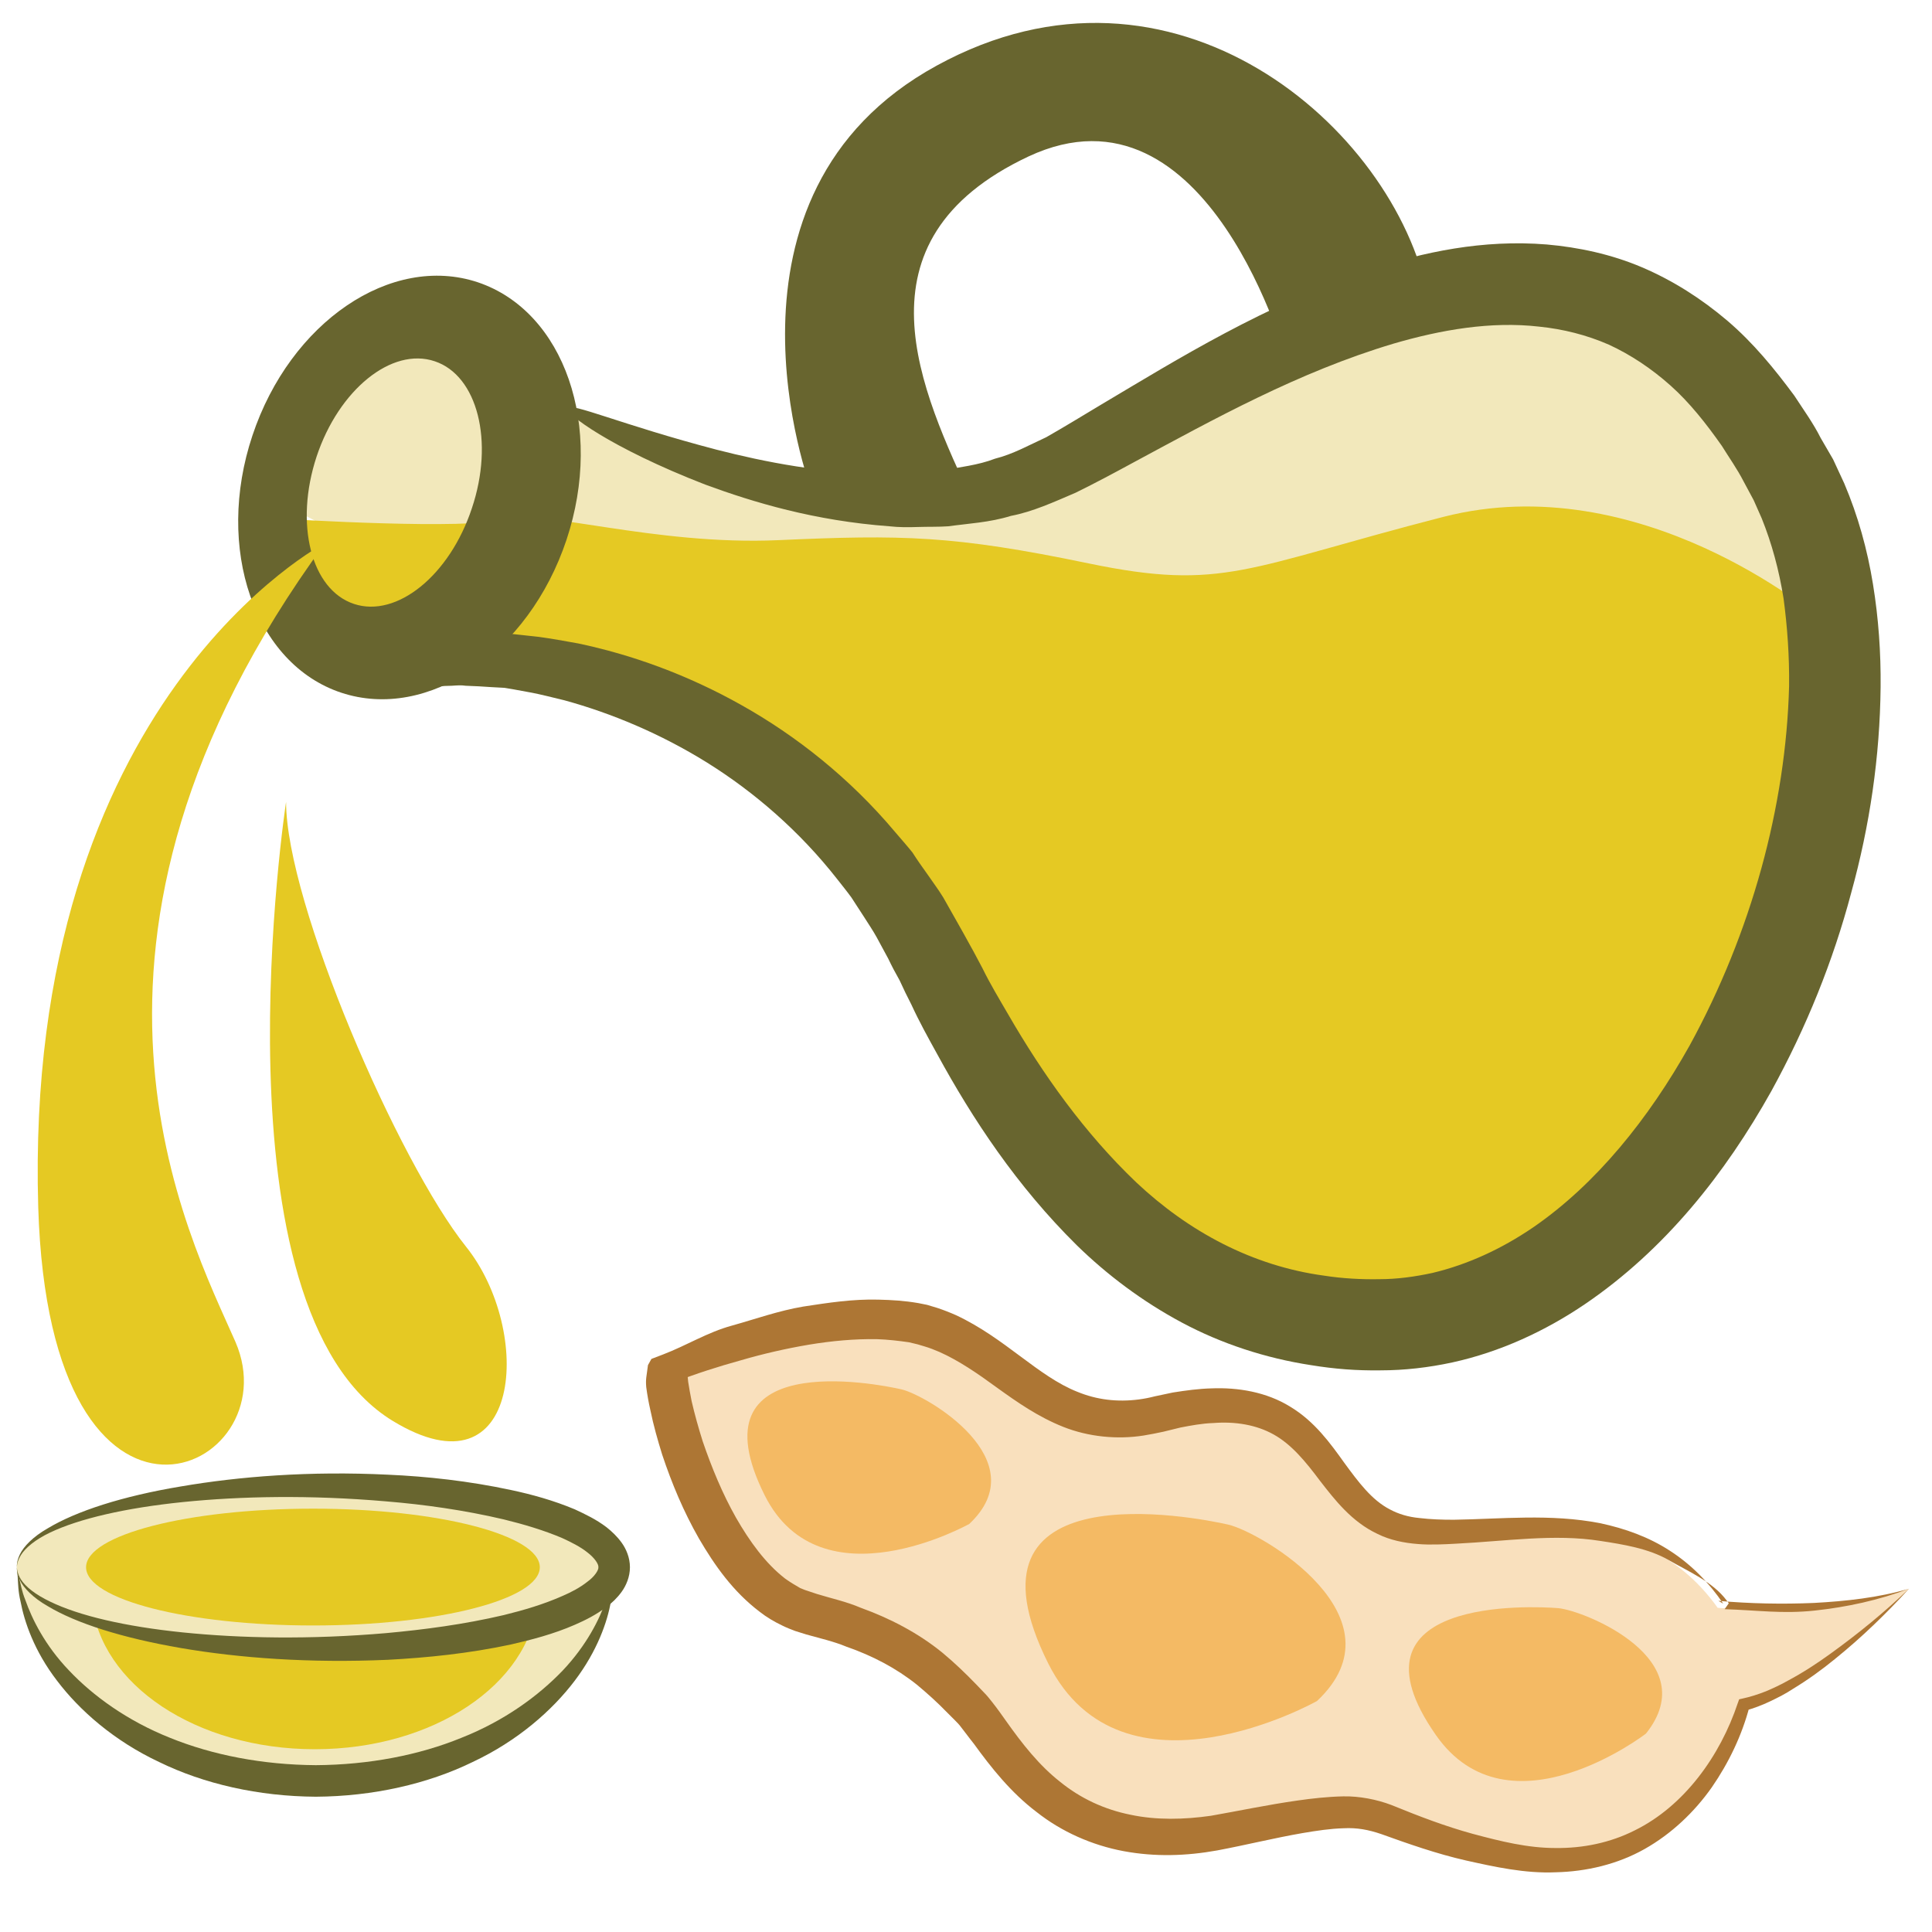
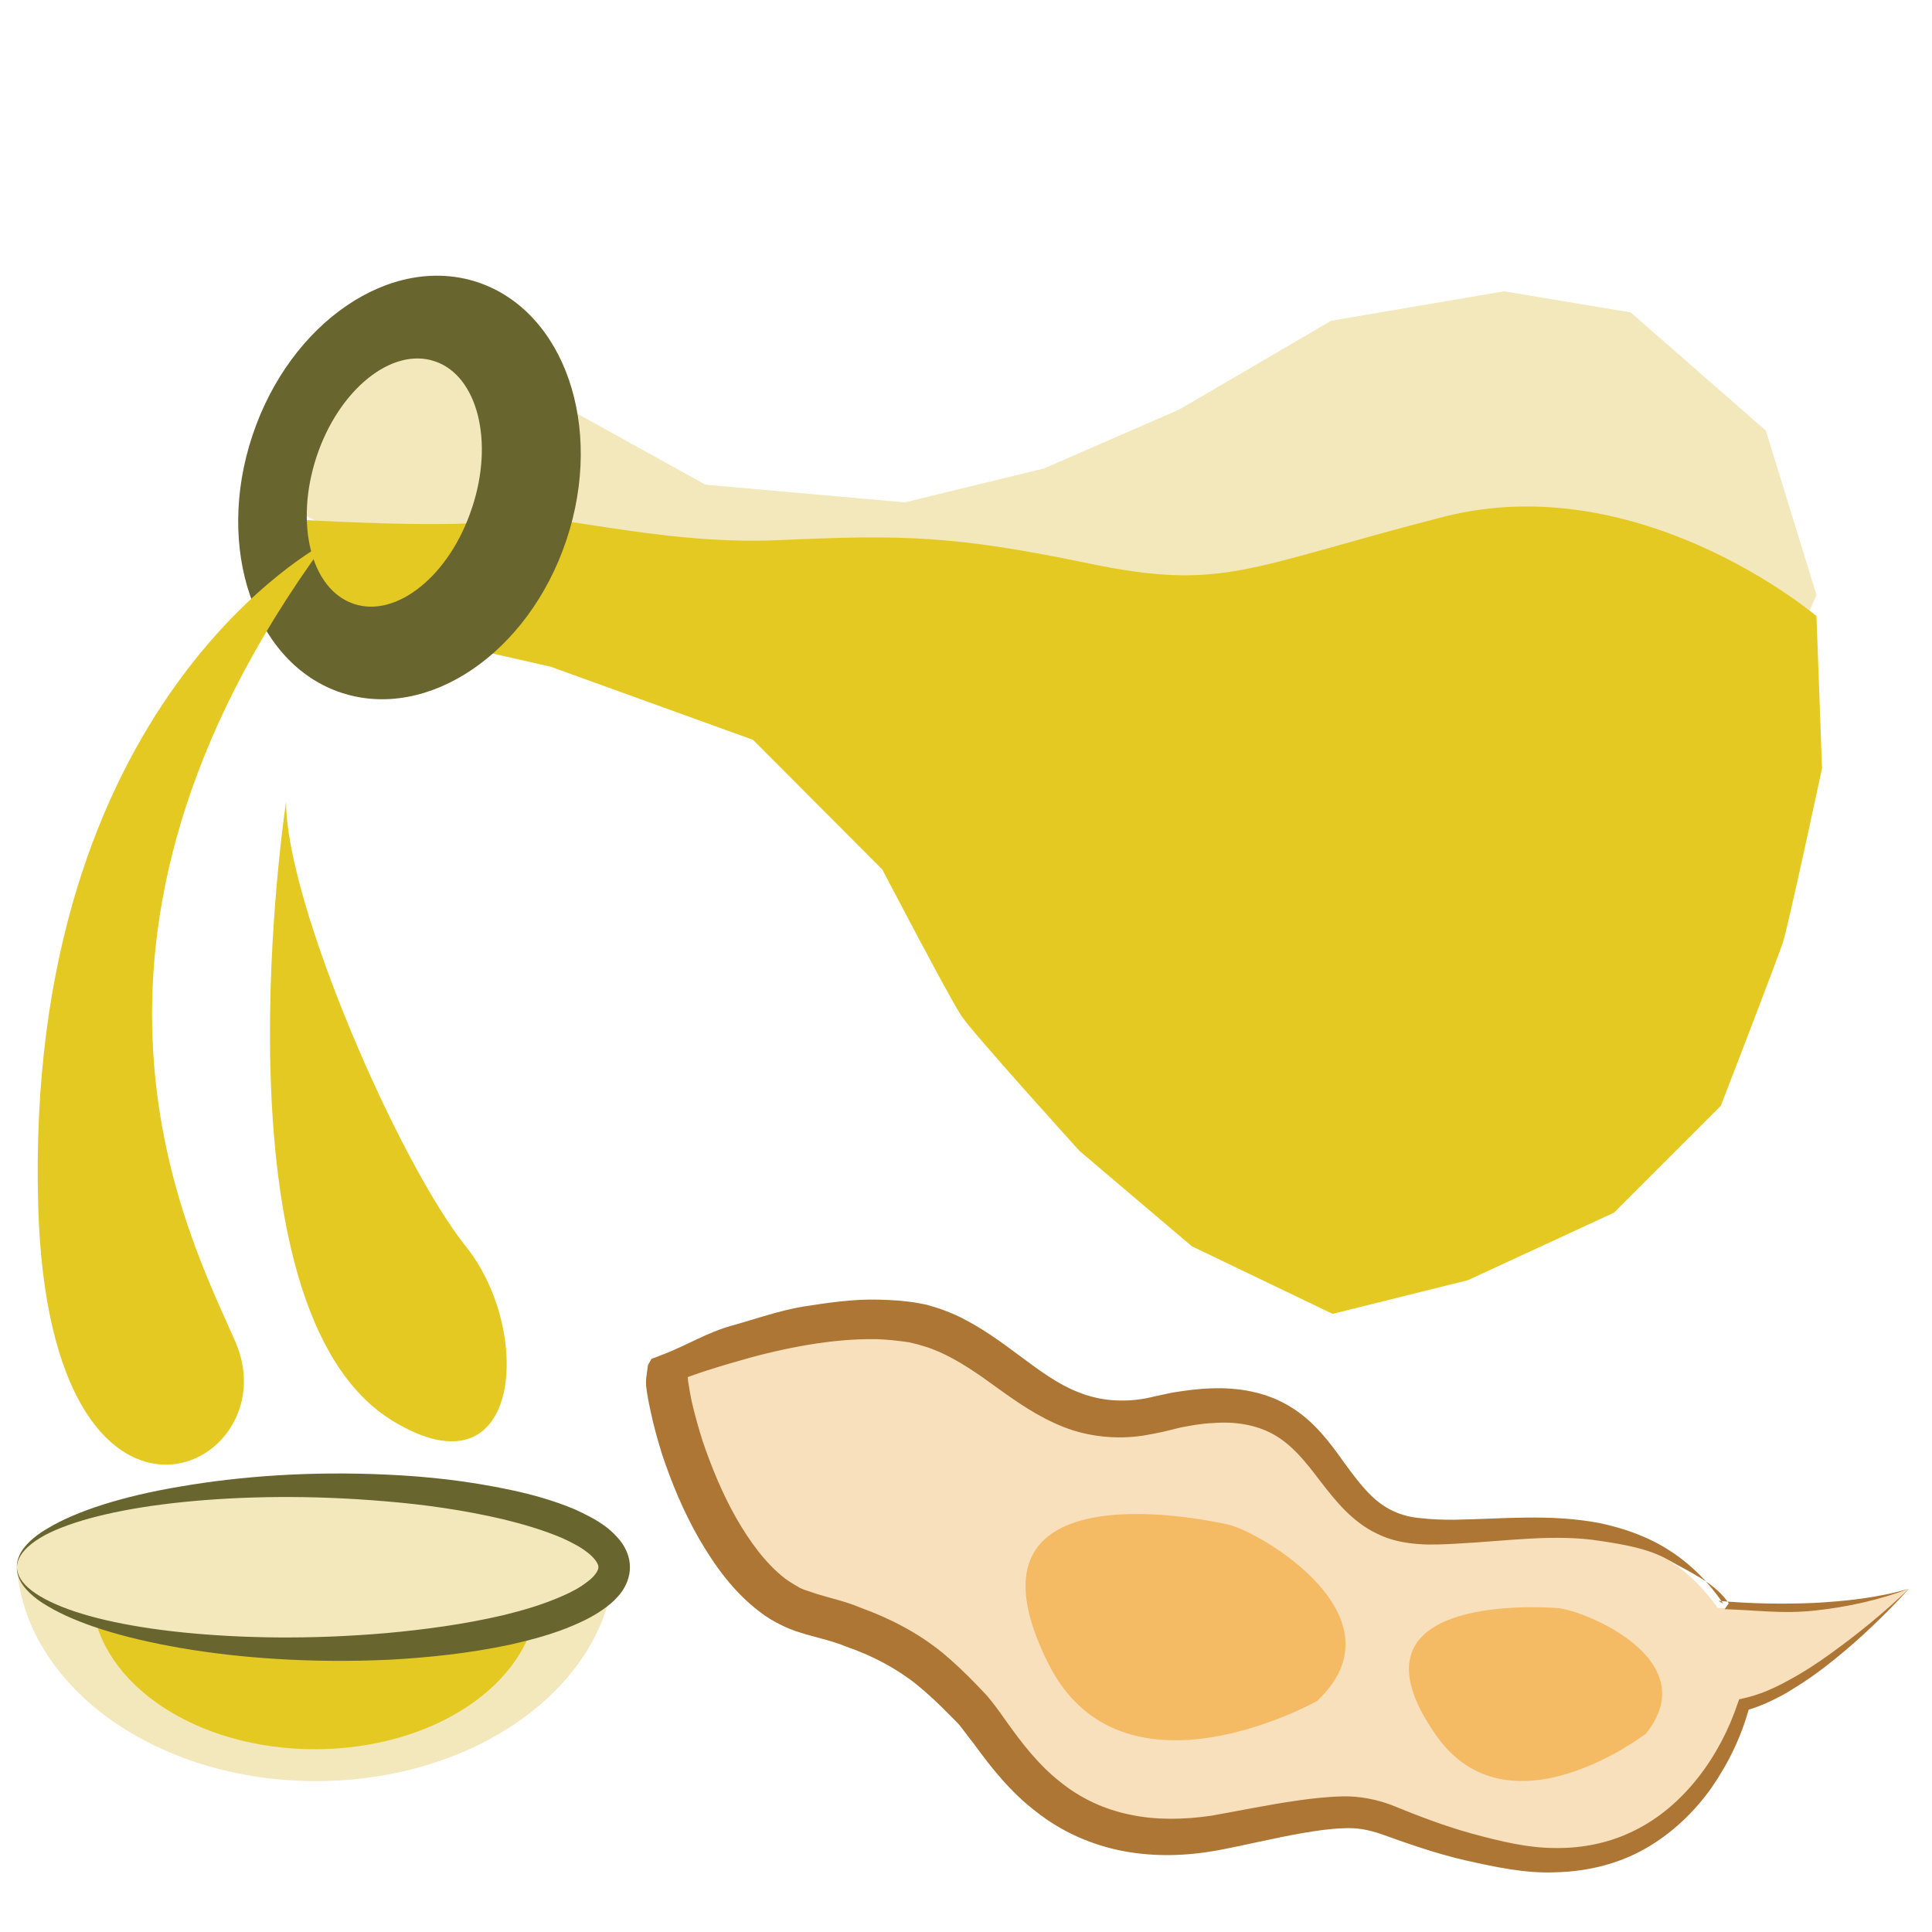
<svg xmlns="http://www.w3.org/2000/svg" id="svg46" viewBox="0 0 5573.56 5573.56" style="clip-rule:evenodd;fill-rule:evenodd;image-rendering:optimizeQuality;shape-rendering:geometricPrecision;text-rendering:geometricPrecision" version="1.1" height="55.736mm" width="55.736mm" xml:space="preserve">
  <rect x="0" y="0" width="5573.56" height="5573.56" fill="#333333" stroke="none" />
  <defs id="defs4">
    <style id="style2" type="text/css">
   
    .str0 {stroke:white;stroke-width:70.56}
    .fil5 {fill:#68652F;fill-rule:nonzero}
    .fil2 {fill:#AD7634;fill-rule:nonzero}
    .fil6 {fill:#E5C923;fill-rule:nonzero}
    .fil4 {fill:#F2E8BB;fill-rule:nonzero}
    .fil3 {fill:#F4BA64;fill-rule:nonzero}
    .fil1 {fill:#F9E0BD;fill-rule:nonzero}
    .fil0 {fill:white;fill-rule:nonzero}
   
  </style>
  </defs>
  <g transform="translate(-7455.72,-11843.72)" id="Vrstva_x0020_1">
    <polygon style="fill:#ffffff;fill-rule:nonzero;stroke:#ffffff;stroke-width:70.56" id="polygon7" points="7491,11879 12994,11879 12994,17382 7491,17382 " class="fil0 str0" />
    <path style="fill:#f9e0bd;fill-rule:nonzero" id="path9" d="m 12963,16427 c 0,0 -282,293 -477,334 0,0 -141,553 -704,432 -447,-96 -265,-178 -776,-70 -511,109 -656,-255 -751,-355 -96,-99 -195,-203 -467,-270 -271,-68 -426,-611 -410,-724 0,0 432,-171 710,-116 278,55 375,348 715,264 525,-129 430,305 736,339 242,27 635,-111 872,221 0,0 320,25 552,-55 z" class="fil1" />
    <path style="fill:#ad7634;fill-rule:nonzero" id="path11" d="m 12749,16630 c -38,31 -78,60 -121,86 -21,14 -43,25 -66,36 -23,11 -47,20 -72,27 l 13,-13 c -22,84 -60,163 -109,234 -50,71 -116,134 -194,178 -78,44 -168,65 -256,67 -89,4 -178,-16 -259,-34 -84,-19 -169,-49 -244,-76 -38,-13 -71,-19 -109,-17 -38,1 -78,7 -119,14 -81,14 -161,34 -246,50 -89,16 -179,19 -270,2 -91,-17 -179,-56 -251,-113 -74,-56 -131,-128 -181,-197 -13,-16 -25,-33 -37,-48 -5,-7 -11,-13 -17,-19 l -22,-22 c -29,-30 -58,-56 -88,-81 -60,-48 -129,-84 -204,-110 -36,-15 -76,-24 -115,-35 l -32,-10 c -11,-4 -26,-10 -38,-16 -23,-11 -45,-24 -64,-39 -78,-59 -131,-135 -176,-212 -44,-77 -78,-158 -106,-242 -13,-42 -25,-84 -34,-128 -5,-22 -9,-44 -12,-67 -2,-24 1,-30 5,-63 l 10,-18 34,-13 c 68,-26 128,-64 198,-83 68,-19 135,-43 206,-55 72,-11 143,-22 217,-20 39,1 74,3 115,10 l 25,5 30,9 c 18,6 36,13 54,21 141,66 236,176 350,221 56,23 115,30 177,22 15,-2 31,-5 46,-9 l 52,-11 c 38,-6 74,-11 112,-12 75,-3 158,10 227,53 70,42 116,106 156,162 41,56 79,107 131,134 26,14 54,22 85,25 34,4 65,5 100,5 135,-2 279,-18 422,10 71,15 141,40 202,80 62,40 113,93 153,152 l -14,-8 c 91,8 184,10 276,6 92,-5 185,-15 274,-41 -66,72 -137,141 -214,203 z m -58,-140 c -93,10 -165,-1 -260,-4 l 12,-17 -6,-8 c -40,-54 -111,-84 -168,-117 -57,-33 -131,-45 -197,-55 -132,-21 -274,1 -415,8 -35,2 -76,4 -111,1 -39,-3 -80,-11 -116,-29 -75,-35 -124,-99 -166,-153 -42,-56 -82,-105 -134,-134 -50,-28 -111,-38 -174,-33 -32,1 -64,7 -95,13 l -49,12 c -19,4 -38,8 -57,11 -76,12 -159,4 -232,-25 -73,-29 -134,-72 -191,-113 -56,-41 -110,-78 -166,-103 -14,-6 -29,-12 -43,-16 l -20,-6 -25,-6 c -28,-4 -61,-8 -93,-9 -64,-1 -130,5 -196,16 -65,11 -131,26 -196,45 -65,18 -131,39 -192,63 l 38,-48 c -1,9 0,29 2,47 3,18 6,37 10,56 9,39 20,78 32,116 26,76 57,151 96,220 39,68 85,132 142,176 14,10 29,19 43,27 8,3 11,5 21,8 l 27,9 c 42,13 85,22 127,40 83,30 165,72 236,130 35,29 68,61 97,91 l 22,23 c 9,9 17,19 24,28 15,19 27,36 39,53 48,68 97,130 157,177 59,48 128,80 203,95 75,16 155,14 232,3 80,-14 165,-32 250,-44 42,-6 86,-11 132,-12 46,-1 97,9 139,25 81,33 154,61 234,83 82,22 159,41 239,41 79,1 158,-15 229,-51 142,-70 246,-214 297,-367 l 4,-11 9,-2 c 23,-5 45,-12 68,-21 21,-9 43,-19 64,-31 43,-23 83,-49 123,-78 79,-57 155,-119 226,-187 -87,33 -179,53 -272,63 z" class="fil2" />
    <path style="fill:#f4ba64;fill-rule:nonzero" id="path13" d="m 12204,16845 c 0,0 -396,305 -606,4 -279,-399 277,-372 353,-366 76,7 424,148 253,362 z" class="fil3" />
    <path style="fill:#f4ba64;fill-rule:nonzero" id="path15" d="m 11255,16751 c 0,0 -562,316 -775,-108 -281,-560 423,-423 519,-401 95,22 513,268 256,509 z" class="fil3" />
-     <path style="fill:#f4ba64;fill-rule:nonzero" id="path17" d="m 10252,16240 c 0,0 -428,240 -590,-82 -214,-427 322,-323 395,-306 72,17 391,204 195,388 z" class="fil3" />
    <path style="fill:#f2e8bb;fill-rule:nonzero" id="path19" d="m 8264,13293 73,-402 268,-85 244,12 182,268 61,-65 399,221 575,51 402,-98 390,-170 438,-256 499,-85 365,61 390,341 146,474 -134,305 c 0,0 -1071,-219 -1132,-195 -61,24 -1571,24 -1607,24 -37,0 -919,-222 -919,-222 l -433,-70 z" class="fil4" />
    <path style="fill:#f2e8bb;fill-rule:nonzero" id="path21" d="m 7505,16373 c 31,341 404,609 862,609 457,0 831,-268 861,-609 z" class="fil4" />
-     <path style="fill:#68652f;fill-rule:nonzero" id="path23" d="m 9228,16373 c 0,0 0,8 -1,23 -2,16 -2,39 -9,68 -10,58 -39,142 -104,228 -65,86 -165,174 -295,235 -129,63 -287,99 -452,100 -166,-1 -323,-37 -452,-100 -130,-61 -230,-149 -295,-235 -66,-86 -94,-170 -105,-228 -7,-29 -7,-52 -8,-68 -1,-15 -2,-23 -2,-23 0,0 2,8 6,23 4,15 7,37 18,64 19,54 56,130 126,203 69,73 168,145 291,194 123,50 268,78 421,79 153,-1 298,-29 420,-79 124,-49 222,-121 292,-194 69,-73 107,-149 125,-203 12,-27 15,-49 19,-64 3,-15 5,-23 5,-23 z" class="fil5" />
    <path style="fill:#e5c923;fill-rule:nonzero" id="path25" d="m 9006,16464 c -22,239 -301,426 -642,426 -342,0 -620,-187 -643,-426 l -17,-99 1309,-8 z" class="fil6" />
    <path style="fill:#e5c923;fill-rule:nonzero" id="path27" d="m 12696,13621 c 0,0 -509,-432 -1077,-286 -568,146 -633,215 -1023,134 -390,-81 -538,-83 -895,-67 -357,16 -694,-93 -791,-61 -98,33 -627,0 -627,0 l 73,244 331,101 357,81 584,211 373,374 c 0,0 195,373 228,422 32,49 341,390 341,390 l 324,275 406,195 390,-97 422,-195 308,-308 c 0,0 163,-422 179,-471 16,-49 113,-503 113,-503 z" class="fil6" />
-     <path style="fill:#68652f;fill-rule:nonzero" id="path29" d="m 9092,13021 c 12,6 -15,78 -74,210 -30,66 -68,147 -114,241 -12,24 -24,48 -37,74 -5,12 -11,24 -17,36 -3,7 -7,14 -10,22 -6,13 -12,27 -19,42 -3,6 -6,13 -9,20 l -4,10 c -1,1 -2,3 -2,5 l 7,-1 c 34,-6 61,-9 100,-8 5,0 8,0 14,0 l 28,3 c 18,2 37,4 55,6 37,5 75,12 114,19 152,32 313,89 471,178 157,88 312,210 443,366 17,20 34,39 50,59 14,22 29,43 44,64 15,22 31,43 45,66 13,23 26,46 39,69 13,23 26,46 39,70 12,21 23,43 35,65 22,45 48,88 73,131 101,175 222,345 371,487 150,141 334,241 543,269 51,8 107,11 158,10 51,0 102,-7 153,-18 101,-24 199,-69 290,-131 182,-125 334,-314 452,-525 178,-325 278,-691 287,-1037 1,-86 -5,-171 -16,-253 -13,-82 -34,-159 -63,-231 l -23,-52 -29,-54 c -19,-37 -42,-69 -63,-103 -45,-64 -93,-125 -148,-174 -55,-49 -115,-89 -178,-118 -64,-28 -132,-45 -201,-52 -139,-16 -283,9 -420,49 -275,82 -520,219 -747,341 -57,31 -113,61 -170,89 -63,27 -124,55 -187,67 -61,19 -123,22 -181,30 -29,2 -58,1 -87,2 -28,1 -56,1 -82,-2 -217,-16 -392,-69 -531,-120 -276,-107 -407,-207 -399,-221 9,-18 156,48 431,120 137,35 308,70 503,70 24,1 49,-1 74,-3 24,-3 50,-4 75,-7 49,-10 102,-15 151,-34 52,-13 98,-39 148,-62 51,-29 105,-62 160,-95 222,-132 469,-286 775,-389 153,-50 324,-87 509,-72 91,8 186,28 275,66 89,38 172,91 246,154 75,64 136,139 193,216 26,40 55,80 76,122 l 36,62 c 11,23 21,46 32,69 40,94 67,192 83,291 16,98 23,198 22,297 -2,200 -31,399 -85,594 -52,196 -129,387 -230,571 -133,238 -307,458 -538,615 -115,78 -245,138 -382,168 -69,15 -139,23 -208,23 -69,1 -133,-4 -200,-15 -131,-20 -259,-62 -373,-123 -114,-61 -216,-138 -303,-223 -173,-171 -300,-363 -403,-552 -26,-47 -52,-94 -74,-142 -12,-23 -23,-46 -34,-70 -12,-21 -23,-42 -33,-63 -11,-20 -22,-41 -33,-61 -11,-20 -24,-39 -36,-58 -12,-19 -25,-38 -37,-57 -13,-18 -27,-35 -41,-53 -109,-139 -239,-251 -375,-336 -135,-84 -277,-143 -412,-180 -34,-8 -67,-17 -100,-23 -16,-3 -32,-6 -49,-9 l -24,-4 -37,-2 c -25,-2 -50,-3 -75,-4 -12,-2 -25,-1 -40,0 -13,0 -27,1 -41,2 -55,2 -104,6 -151,9 v -11 c 3,-5 7,-11 10,-17 l 20,-34 c 13,-22 26,-43 39,-65 24,-42 48,-82 72,-121 19,-33 39,-65 57,-96 15,-24 30,-47 44,-69 56,-90 104,-165 144,-225 80,-120 128,-181 139,-174 z" class="fil5" />
    <path style="fill:#68652f;fill-rule:nonzero" id="path31" d="m 8817,13310 c -64,194 -217,317 -340,276 -124,-41 -172,-231 -108,-425 64,-193 217,-317 341,-275 123,41 172,231 107,424 z m 17,-652 c -250,-83 -541,115 -650,442 -109,326 6,659 256,742 250,83 541,-114 650,-441 109,-327 -6,-659 -256,-743 z" class="fil5" />
-     <path style="fill:#68652f;fill-rule:nonzero" id="path33" d="m 9795,13253 c 0,0 -319,-847 363,-1220 682,-374 1320,178 1417,665 l -161,47 -244,146 c 0,0 -227,-839 -747,-596 -519,244 -308,678 -162,995 h -477 z" class="fil5" />
    <path style="fill:#e5c923;fill-rule:nonzero" id="path35" d="m 8394,13410 c 0,0 -871,451 -828,1916 33,1088 731,763 569,389 -134,-306 -585,-1152 259,-2305 z" class="fil6" />
    <path style="fill:#e5c923;fill-rule:nonzero" id="path37" d="m 8281,14157 c 0,0 -223,1463 308,1786 373,227 406,-260 211,-503 -195,-244 -519,-991 -519,-1283 z" class="fil6" />
    <path style="fill:#f2e8bb;fill-rule:nonzero" id="path39" d="m 7504,16365 c 0,-130 386,-236 862,-236 476,0 861,106 861,236 0,130 -385,235 -861,235 -476,0 -862,-105 -862,-235 z" class="fil4" />
    <path style="fill:#68652f;fill-rule:nonzero" id="path41" d="m 7504,16365 c 1,-1 -1,14 12,35 13,21 42,44 84,64 84,41 217,72 383,89 167,17 367,21 587,2 109,-10 224,-25 339,-52 57,-14 115,-31 169,-55 26,-11 52,-25 72,-41 21,-15 33,-34 32,-42 1,-9 -11,-27 -32,-43 -20,-16 -46,-29 -72,-41 -54,-23 -112,-40 -169,-54 -115,-27 -230,-43 -339,-52 -220,-19 -420,-15 -587,2 -166,17 -299,48 -383,88 -42,20 -71,44 -84,65 -13,21 -11,35 -12,35 1,0 -2,-14 9,-37 11,-23 38,-51 80,-75 83,-50 216,-93 384,-121 169,-29 372,-45 598,-34 113,5 232,18 354,44 61,13 123,30 185,56 30,14 62,29 92,52 15,12 30,26 43,44 13,18 24,43 24,71 0,28 -11,53 -24,71 -13,18 -28,32 -43,43 -30,23 -62,39 -92,52 -62,27 -124,43 -185,57 -122,26 -241,38 -354,44 -226,10 -429,-5 -598,-34 -168,-29 -301,-71 -384,-121 -42,-24 -69,-52 -80,-75 -11,-23 -8,-37 -9,-37 z" class="fil5" />
-     <path style="fill:#e5c923;fill-rule:nonzero" id="path43" d="m 7704,16365 c 0,-93 293,-169 655,-169 361,0 654,76 654,169 0,93 -293,168 -654,168 -362,0 -655,-75 -655,-168 z" class="fil6" />
  </g>
</svg>